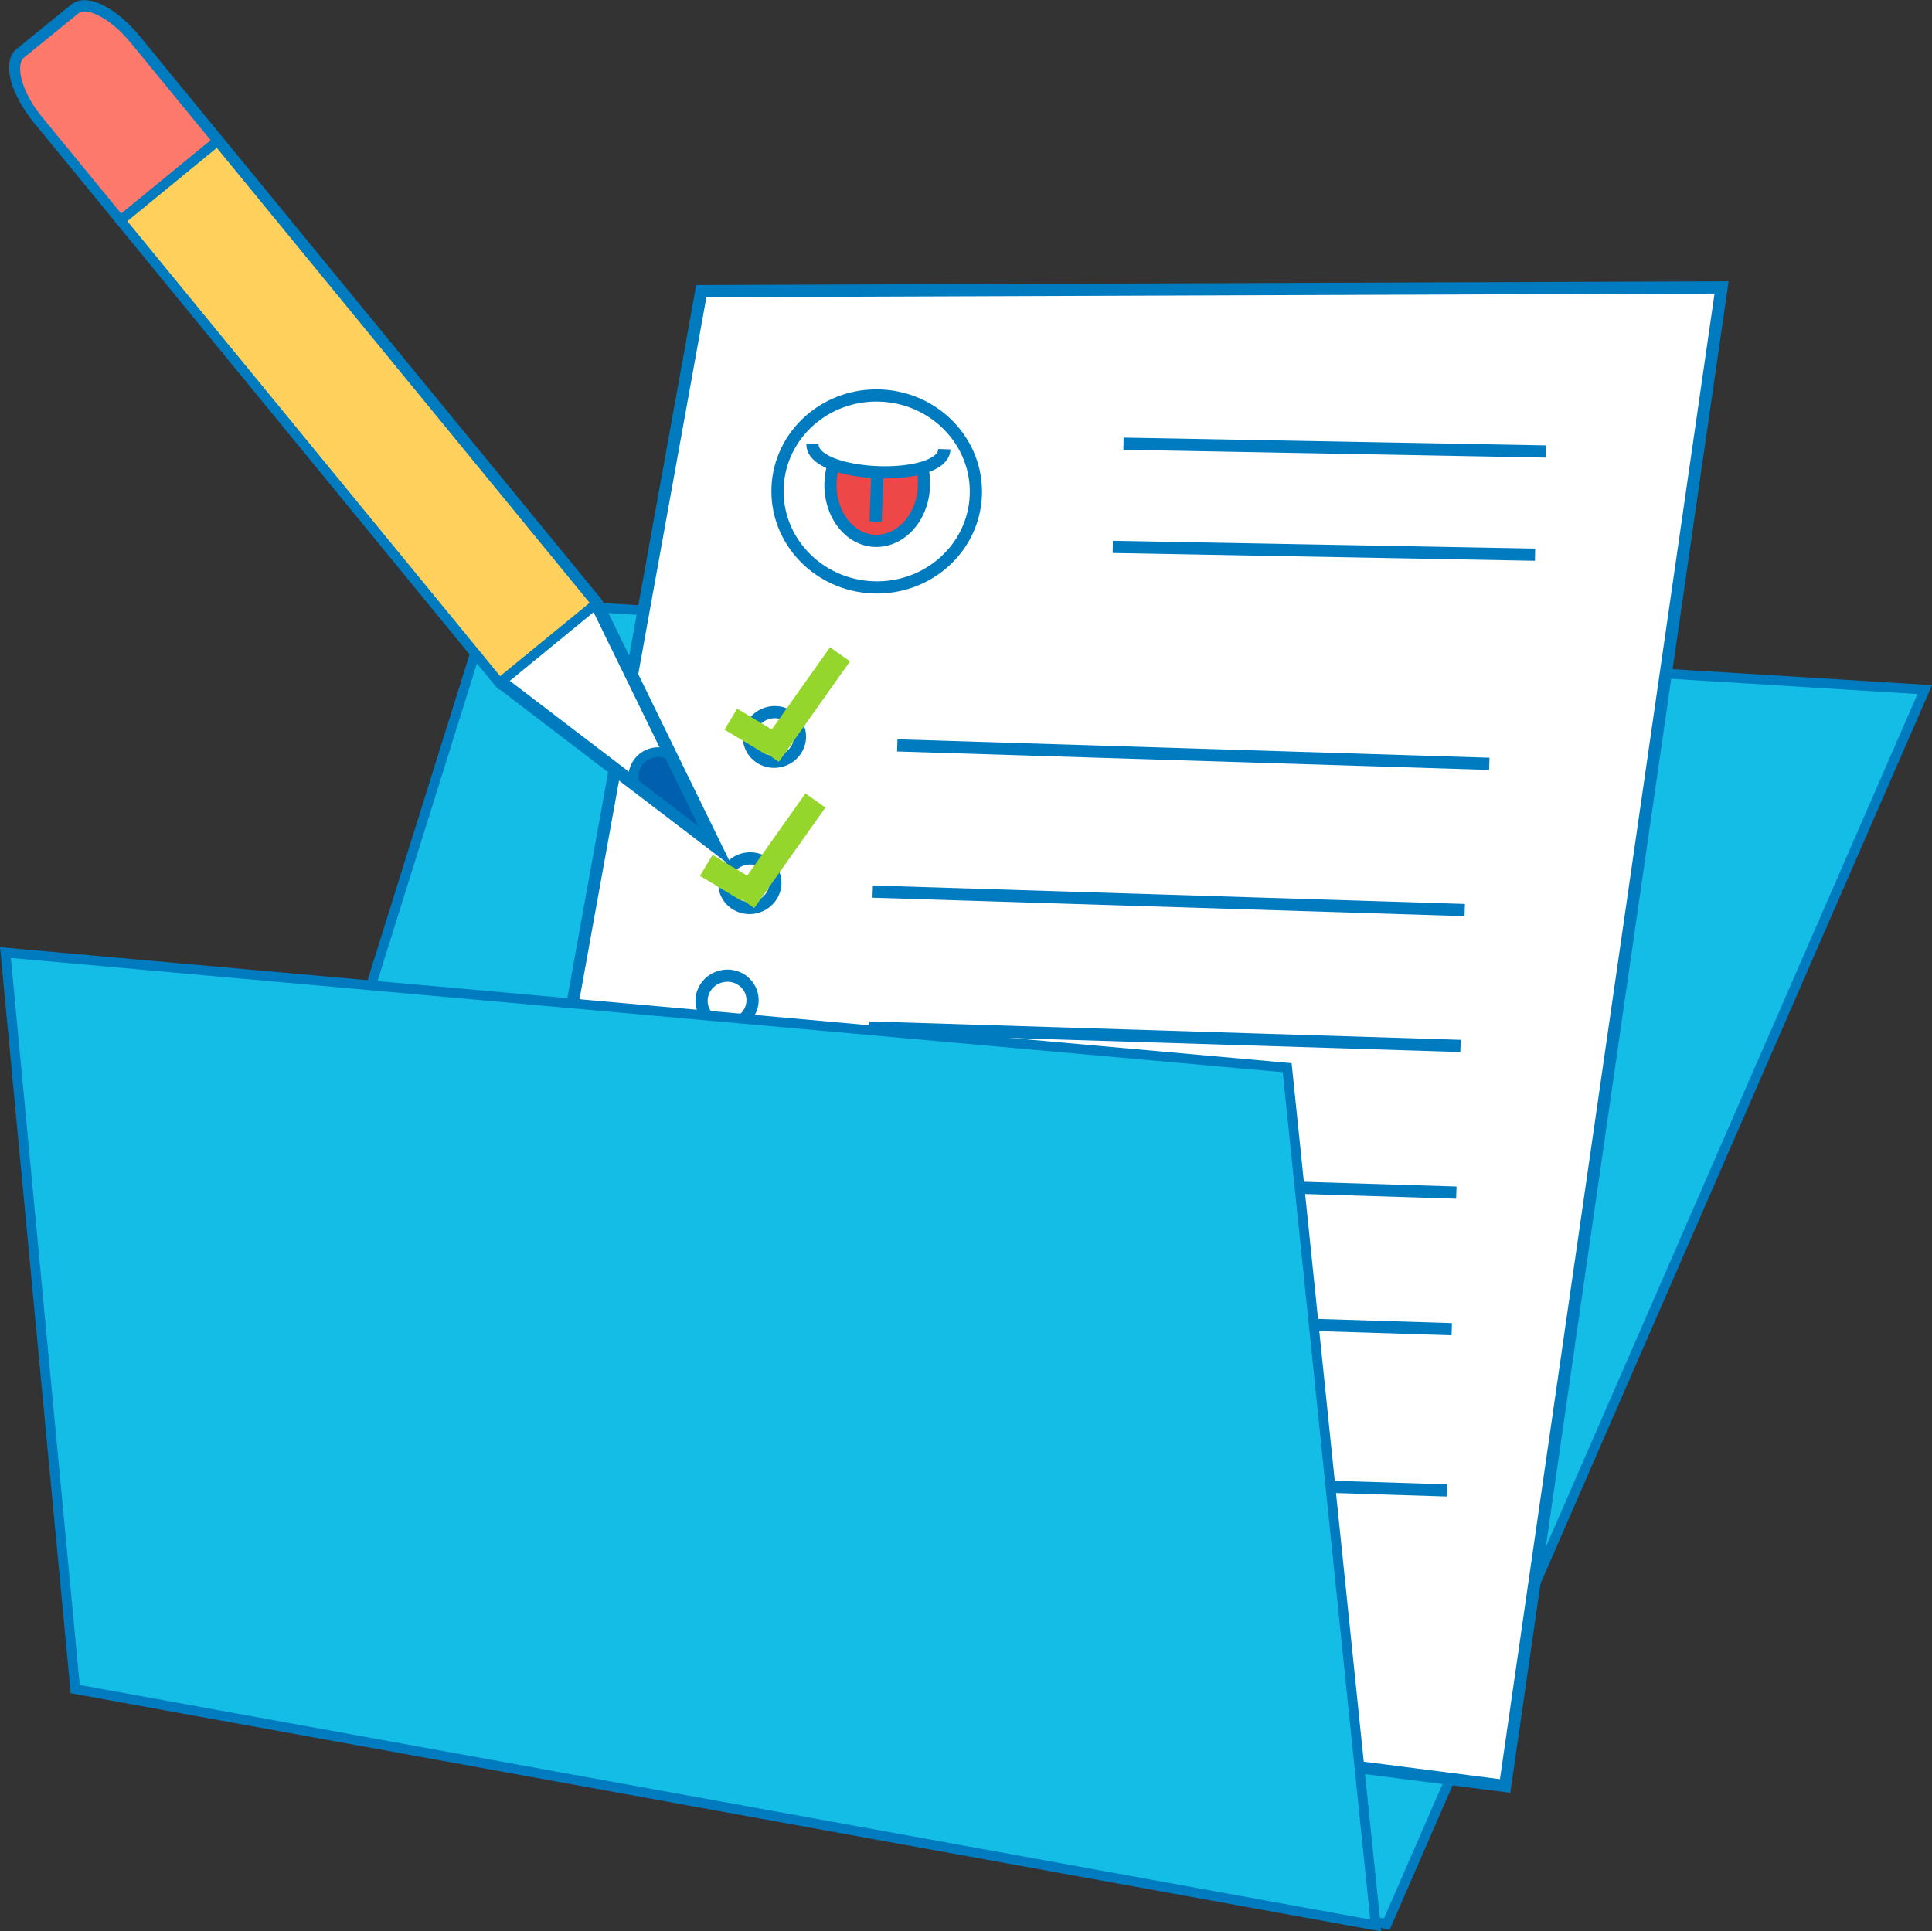
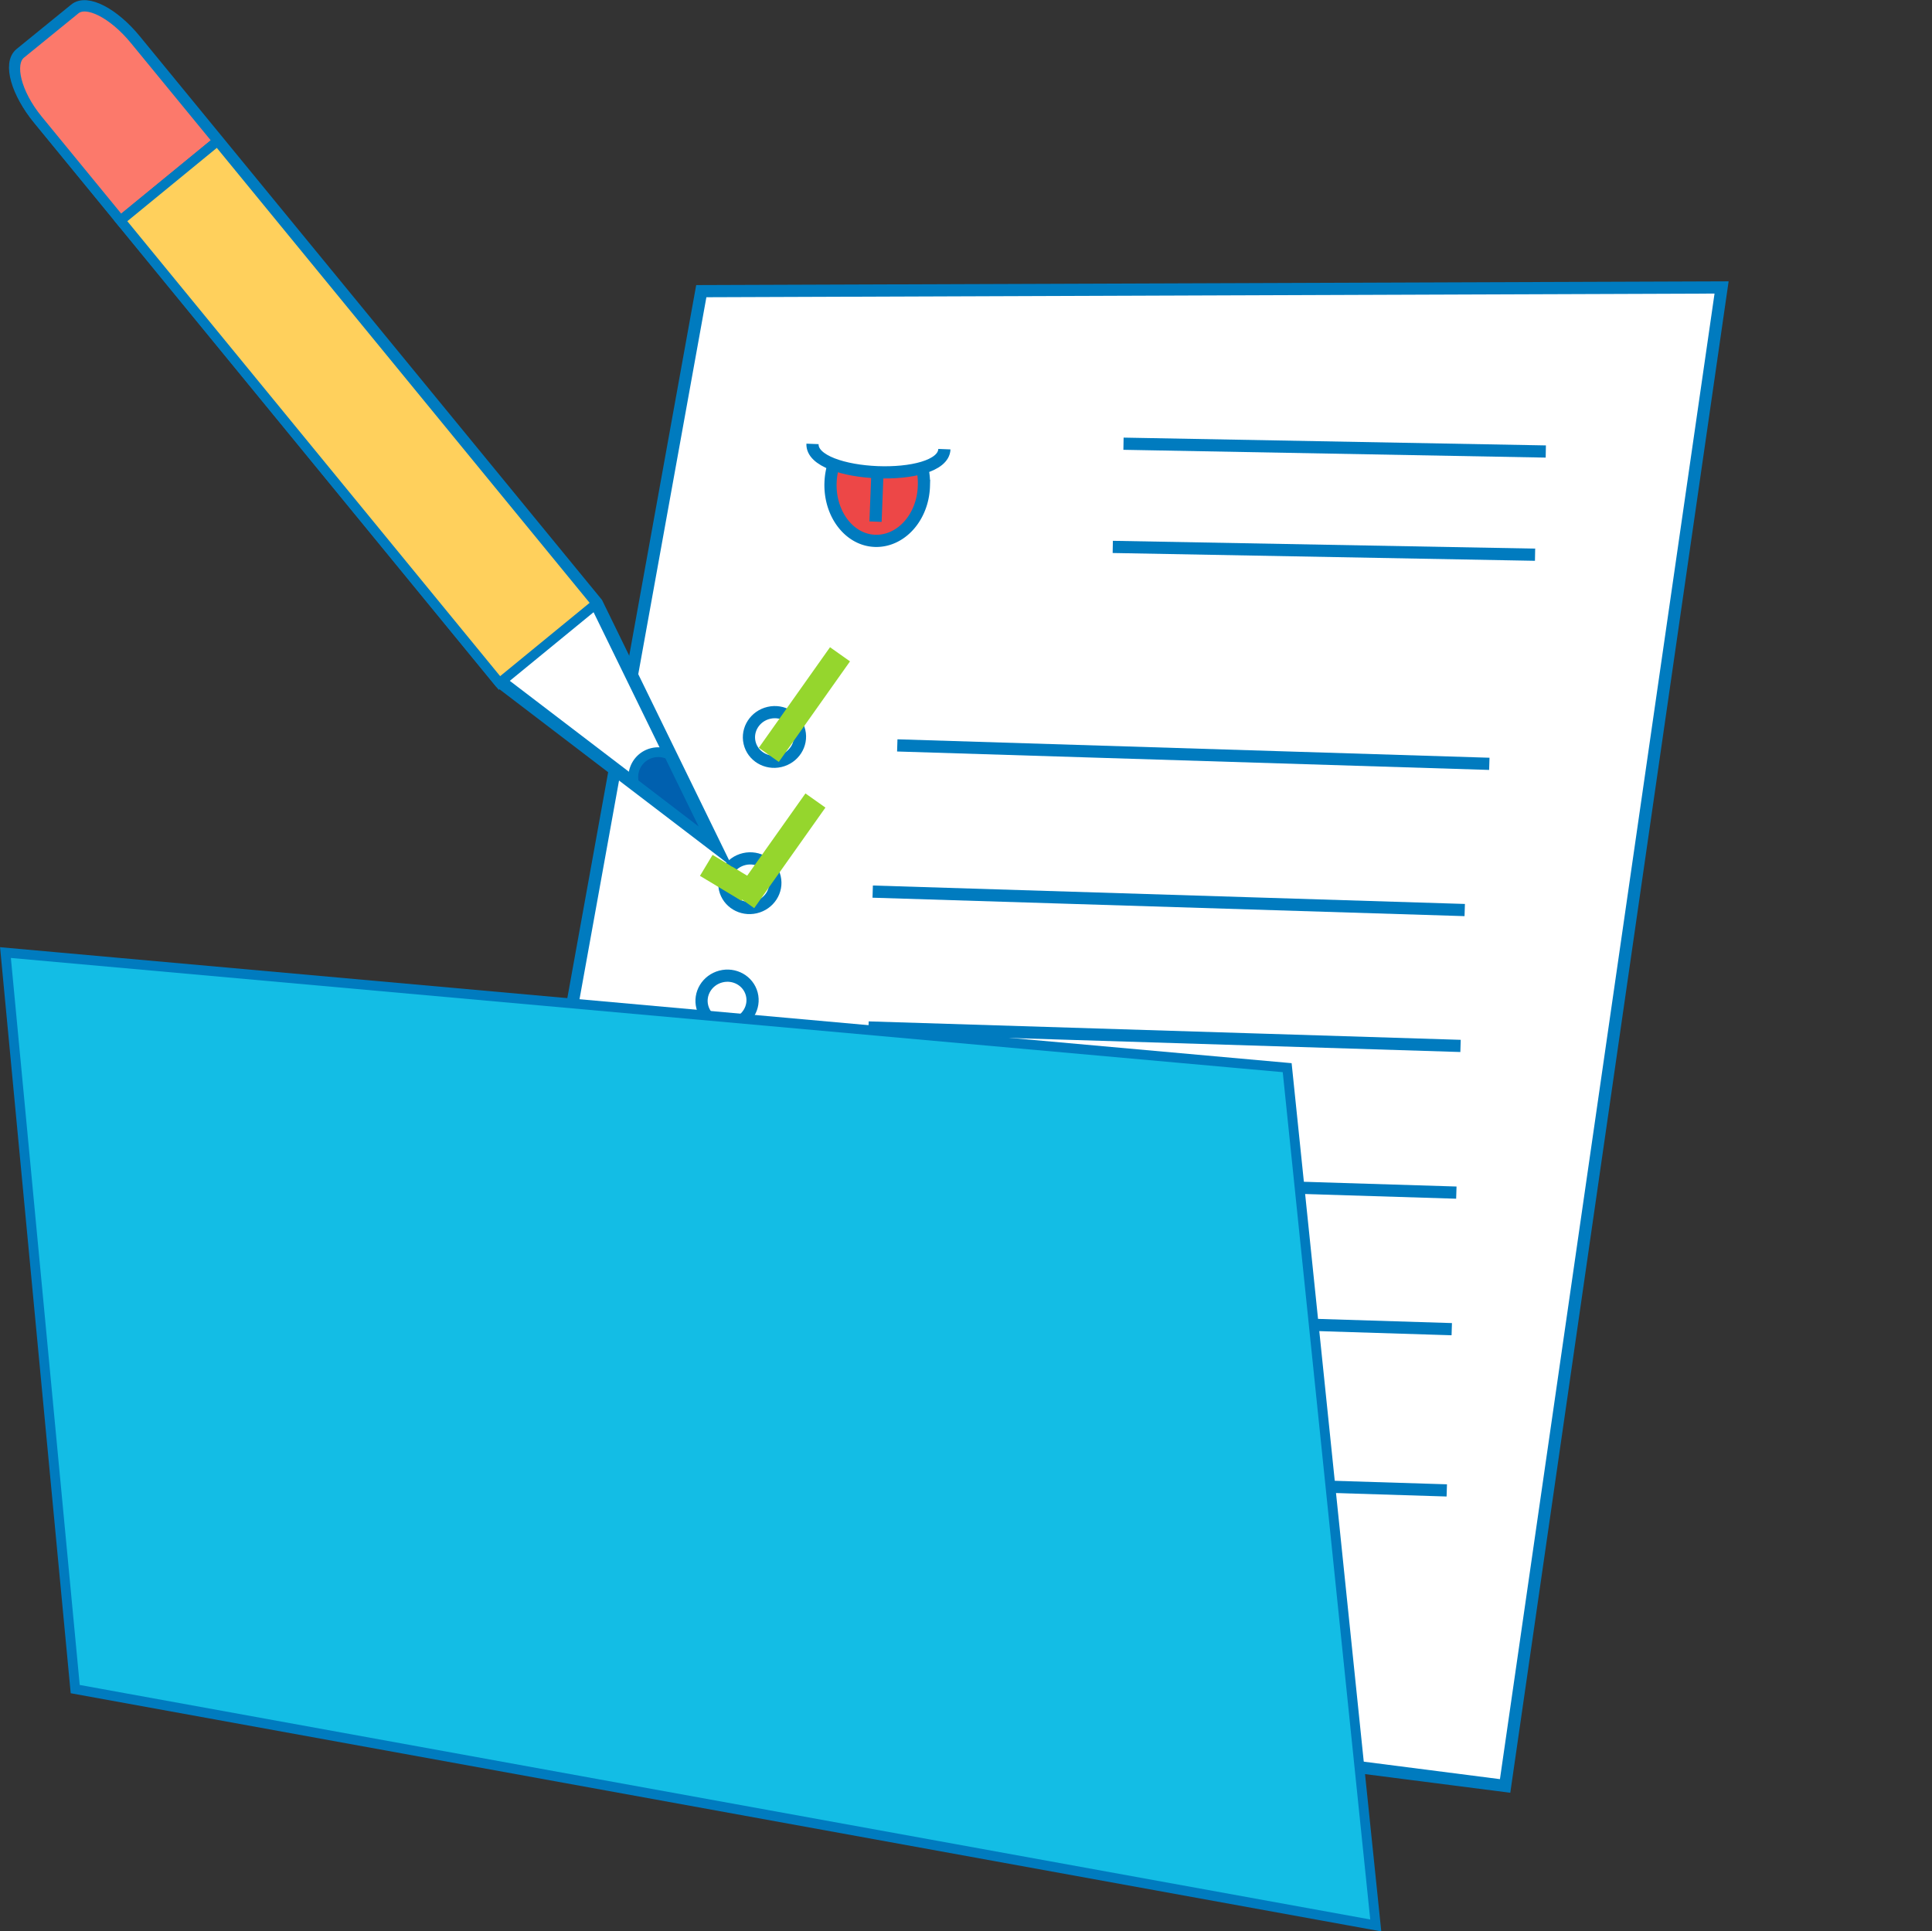
<svg xmlns="http://www.w3.org/2000/svg" viewBox="0 0 198.05 198.01">
  <rect x="0" y="0" width="198.05" height="198.01" fill="#333333" stroke="none" />
  <defs>
    <style>
      .a {
        fill: #13bde5;
      }

      .a, .b, .c, .d, .f, .g, .h, .i {
        stroke: #007bbf;
      }

      .a, .b, .c, .d, .e, .f, .g, .h, .i {
        stroke-miterlimit: 10;
      }

      .b, .f {
        fill: #fff;
      }

      .b, .c, .d {
        stroke-width: 1.25px;
      }

      .c {
        fill: #ed4747;
      }

      .d, .e {
        fill: none;
      }

      .e {
        stroke: #95d62d;
        stroke-width: 2.51px;
      }

      .f {
        stroke-width: 1.33px;
      }

      .g {
        fill: #0060af;
      }

      .h {
        fill: #fc796b;
      }

      .i {
        fill: #ffd05c;
      }
    </style>
  </defs>
  <title>Asset 32</title>
  <g>
-     <polygon class="a" points="142.16 197.27 16.63 169.42 50.37 61.62 197.31 70.7 142.16 197.27" />
    <polygon class="b" points="154.29 183.1 46.69 169.29 71.89 29.85 176.48 29.47 154.29 183.1" />
    <g>
-       <ellipse class="b" cx="89.88" cy="50.4" rx="9.84" ry="10.17" transform="translate(35.92 138.18) rotate(-87.71)" />
      <path class="c" d="M90,48.3a17.28,17.28,0,0,1-4.52-.75,7,7,0,0,0-.34,1.9c-.13,3.22,1.92,5.92,4.57,6s4.91-2.42,5-5.64a7,7,0,0,0-.19-1.92A17.28,17.28,0,0,1,90,48.3Z" />
      <path class="b" d="M83.29,45.51c-.14,3.51,13.38,4.05,13.52.54" />
      <line class="d" x1="89.94" y1="48.62" x2="89.75" y2="53.48" />
    </g>
    <line class="b" x1="115.17" y1="45.49" x2="158.46" y2="46.29" />
    <line class="b" x1="114.07" y1="56.07" x2="157.36" y2="56.87" />
    <line class="b" x1="91.98" y1="76.42" x2="152.67" y2="78.31" />
    <ellipse class="d" cx="79.39" cy="75.55" rx="2.62" ry="2.54" transform="translate(-14.96 19.8) rotate(-13)" />
    <g>
-       <line class="e" x1="74.92" y1="73.73" x2="79.18" y2="76.29" />
      <line class="e" x1="86.11" y1="67.08" x2="78.81" y2="77.39" />
    </g>
    <line class="b" x1="89.46" y1="91.41" x2="150.15" y2="93.3" />
    <ellipse class="d" cx="76.87" cy="90.54" rx="2.62" ry="2.54" transform="translate(-18.4 19.62) rotate(-13)" />
    <g>
      <line class="e" x1="72.4" y1="88.72" x2="76.66" y2="91.28" />
      <line class="e" x1="83.59" y1="82.07" x2="76.29" y2="92.38" />
    </g>
    <ellipse class="d" cx="74.53" cy="102.57" rx="2.62" ry="2.54" transform="translate(-23.7 22.41) rotate(-14.78)" />
    <line class="b" x1="89.03" y1="105.34" x2="149.72" y2="107.23" />
    <line class="b" x1="88.59" y1="120.39" x2="149.29" y2="122.27" />
    <line class="b" x1="88.13" y1="134.38" x2="148.82" y2="136.27" />
    <line class="b" x1="87.61" y1="150.91" x2="148.31" y2="152.8" />
    <polygon class="a" points="141.03 197.4 7.71 173.17 0.56 97.66 131.95 109.46 141.03 197.4" />
    <g>
      <path class="f" d="M61.15,61.87l12.1,24.79L51.32,69.92,4,12.15C1.78,9.46.94,6.5,2.12,5.54L7.7,1c1.17-1,3.91.44,6.11,3.13Z" />
      <path class="g" d="M73,86.42l-4.42-9.05A2.55,2.55,0,0,0,65,80.3Z" />
      <path class="h" d="M7.7,1,2.12,5.54c-1.17,1-.46,4,1.75,6.71l8.49,10.36,9.95-8.15L13.81,4.1C11.61,1.41,8.87,0,7.7,1Z" />
      <rect class="i" x="30.32" y="11.59" width="12.86" height="61.3" transform="translate(-18.45 32.86) rotate(-39.33)" />
    </g>
  </g>
</svg>